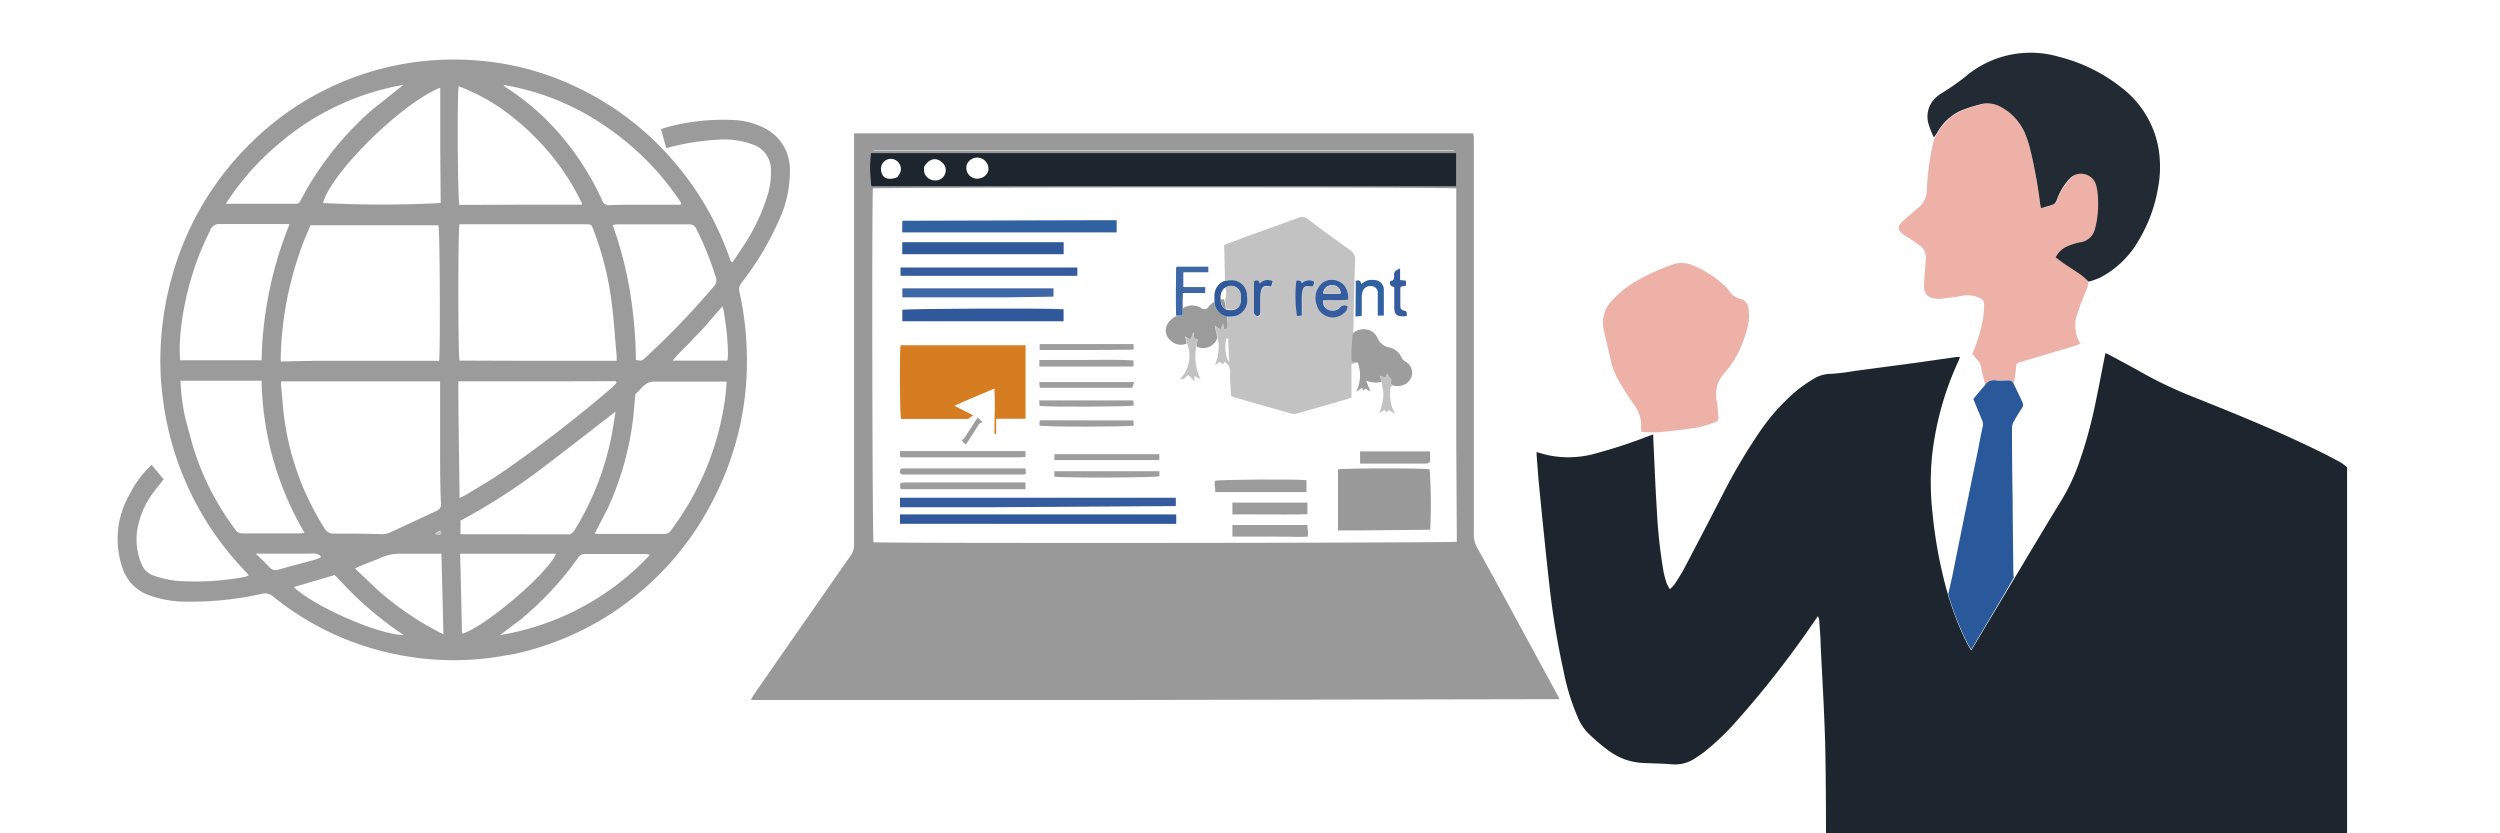
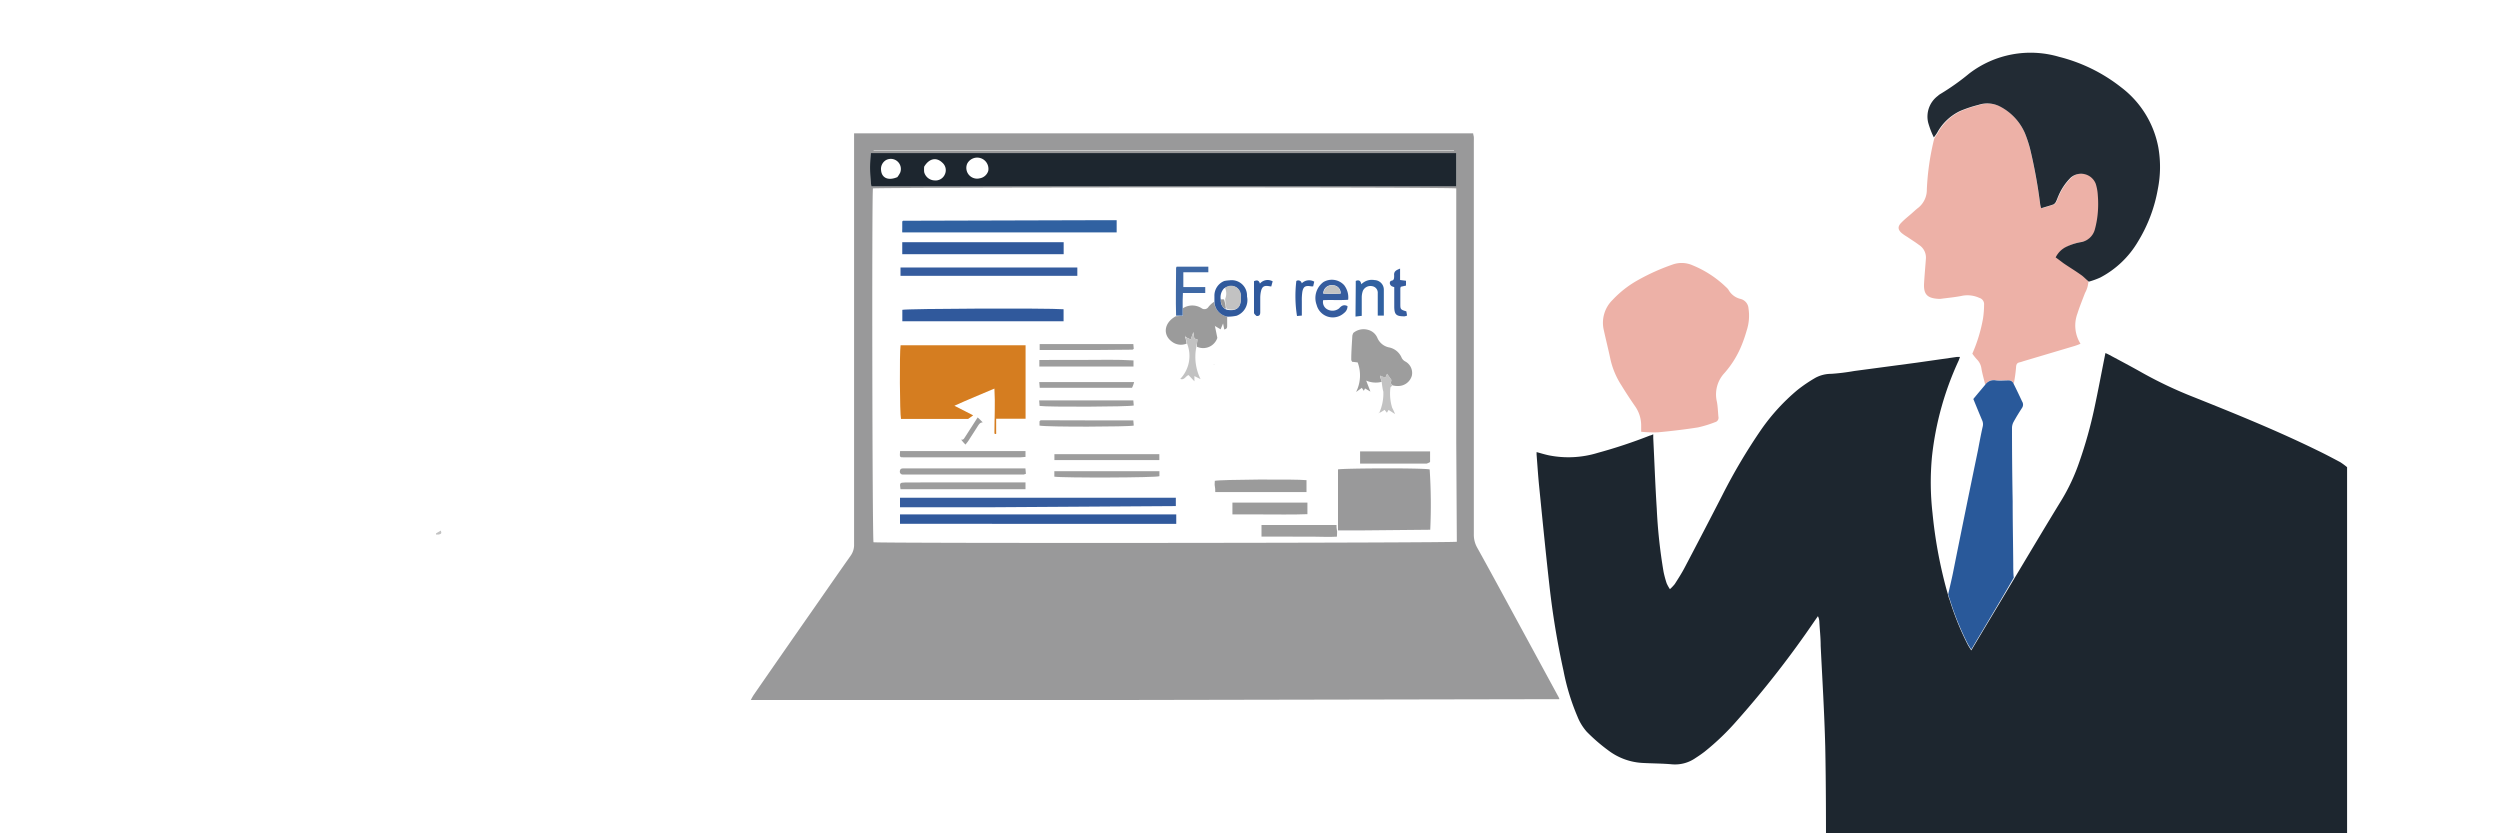
<svg xmlns="http://www.w3.org/2000/svg" id="レイヤー_1" data-name="レイヤー 1" viewBox="0 0 300 100">
  <defs>
    <style>.cls-1{fill:#1d262f;}.cls-2{fill:#99999a;}.cls-3{fill:#9b9b9b;}.cls-4{fill:#edb1a7;}.cls-5{fill:#222b34;}.cls-6{fill:#29599a;}.cls-7{fill:#c2c2c2;}.cls-8{fill:#d57d20;}.cls-9{fill:#3061a1;}.cls-10{fill:#30599c;}.cls-11{fill:#355c9e;}.cls-12{fill:#3e68a5;}.cls-13{fill:#9d9d9d;}</style>
  </defs>
  <path class="cls-1" d="M218.87,110.09c0-2.3.24-4.61.25-6.91,0-4.52,0-9-.09-13.55-.1-4-.35-8.09-.55-12.14,0-1-.11-1.92-.16-2.89a1.58,1.58,0,0,0-.17-.66l-.37.53a117.74,117.74,0,0,1-9.34,12,30.08,30.08,0,0,1-3.86,3.71c-.36.28-.74.54-1.13.79a4.29,4.29,0,0,1-2.79.75c-1.2-.11-2.4-.1-3.6-.17A7.45,7.45,0,0,1,193,90.05a21.23,21.23,0,0,1-2.59-2.24A6.23,6.23,0,0,1,189.3,86a27,27,0,0,1-1.68-5.51,97.35,97.35,0,0,1-1.7-10.32c-.44-3.92-.83-7.86-1.22-11.79-.13-1.28-.21-2.56-.31-3.84v-.29c.51.14,1,.29,1.47.39a12,12,0,0,0,5.88-.3A60.64,60.64,0,0,0,198,52.26c.11,0,.22-.08.39-.14,0,.18,0,.31,0,.44.14,2.82.24,5.65.42,8.47a62.6,62.6,0,0,0,.82,7.6A12.4,12.4,0,0,0,200,70a4.77,4.77,0,0,0,.39.7,5.23,5.23,0,0,0,.58-.61c.42-.66.84-1.31,1.2-2,1.5-2.85,3-5.73,4.47-8.59a68.6,68.6,0,0,1,4.74-8,24.25,24.25,0,0,1,4.3-4.69,17.78,17.78,0,0,1,2.18-1.48,4,4,0,0,1,1.9-.47,25.81,25.81,0,0,0,2.75-.34l7.5-1,4.83-.69.36,0c-.07.18-.11.33-.17.46a36.7,36.7,0,0,0-3.19,11.48,32.8,32.8,0,0,0,.06,6.79,55.26,55.26,0,0,0,1.61,8.92c.07.27.16.54.25.9s.16.5.23.71a33.3,33.3,0,0,0,2.12,5.23c.11.22.26.43.44.73,1.74-2.92,3.44-5.74,5.13-8.57,1.89-3.15,3.76-6.3,5.68-9.43a23.41,23.41,0,0,0,2.16-4.62,52.68,52.68,0,0,0,1.8-6.42c.47-2.19.88-4.4,1.33-6.64a3,3,0,0,1,.38.17c1.36.73,2.73,1.45,4.07,2.21a50,50,0,0,0,6.19,2.92c5,2,9.94,4,14.78,6.37.94.45,1.86.94,2.78,1.43a9,9,0,0,1,.8.59q0,27.06,0,54.1Z" />
  <path class="cls-2" d="M134.59,84H90.1a6.25,6.25,0,0,1,.35-.62q3.7-5.35,7.44-10.7c1.39-2,2.78-4,4.19-6a2.22,2.22,0,0,0,.41-1.37q0-24.15,0-48.29V16h74.29c0,.14.07.3.08.46s0,.45,0,.67q0,23.5,0,47a3.13,3.13,0,0,0,.41,1.6c1.74,3.13,3.44,6.29,5.15,9.43l4.53,8.34c.06.1.11.21.16.31a.36.36,0,0,1,0,.09.07.07,0,0,1-.05,0Zm40.16-31V22.61c-.92-.17-69.53-.13-70,0-.14,1.55-.07,41.91.07,42.46.91.14,69.37.09,70-.06ZM148.5,22.37h26.25v-4H104.5a16.43,16.43,0,0,0,.06,4ZM133.63,18H104.86v.1h69.62V18Z" />
-   <path class="cls-3" d="M60.88,78.61a33.94,33.94,0,0,1-9.2.5,34.94,34.94,0,0,1-9.75-2.22,34.15,34.15,0,0,1-9.17-5.32,1.44,1.44,0,0,0-1.35-.31,38.65,38.65,0,0,1-9.41.93,12.73,12.73,0,0,1-4.22-.8,5.1,5.1,0,0,1-3.1-3.3,10.68,10.68,0,0,1,.9-8.82,12.12,12.12,0,0,1,2.62-3.49l1.44,1.74c-.46.59-.92,1.14-1.34,1.72a10.27,10.27,0,0,0-1.79,4.13,7.44,7.44,0,0,0,.55,4.47,2.33,2.33,0,0,0,1.53,1.28,12.55,12.55,0,0,0,2.55.58,32.12,32.12,0,0,0,8.36-.5,3.21,3.21,0,0,0,.36-.17l-.61-.67a36.32,36.32,0,0,1-9.72-20.65,34.26,34.26,0,0,1-.29-4.41,37.48,37.48,0,0,1,2.64-13.79,35.68,35.68,0,0,1,8.51-12.63A34.54,34.54,0,0,1,56.86,7.23a33.42,33.42,0,0,1,11.85,3A35.1,35.1,0,0,1,81,19.54a35.89,35.89,0,0,1,6.52,11.33c.06.15.11.31.18.45s.07.07.18.18c.51-.76,1-1.48,1.5-2.25a22.89,22.89,0,0,0,2.83-6.17,9,9,0,0,0,.3-2.59,3.18,3.18,0,0,0-2.09-3.12,10,10,0,0,0-4.47-.59,28.49,28.49,0,0,0-6,1l-.63-2.28c.31-.1.56-.2.83-.27A26.07,26.07,0,0,1,88,14.4a9,9,0,0,1,3.79,1,5.53,5.53,0,0,1,3,5,14,14,0,0,1-1.34,6.09A34.75,34.75,0,0,1,89,33.91a1.27,1.27,0,0,0-.25,1.19,36.87,36.87,0,0,1,.85,6.8A35.93,35.93,0,0,1,86,59.14a35.43,35.43,0,0,1-13.46,15A35,35,0,0,1,61.4,78.54ZM52.81,54.54q0-4.36,0-8.77H33.73a3.33,3.33,0,0,0,0,.52c.13,1.41.23,2.82.43,4.22a32.8,32.8,0,0,0,4.76,12.85,1.23,1.23,0,0,0,1.19.67c1.87,0,3.74,0,5.62.07a2.45,2.45,0,0,0,1-.17c1.89-.86,3.76-1.76,5.65-2.62a.87.87,0,0,0,.53-1C52.82,58.47,52.82,56.59,52.81,54.54Zm11-11.24H74c0-.25,0-.41,0-.56-.19-2.09-.32-4.19-.58-6.27a37.72,37.72,0,0,0-2.19-8.85c-.27-.71-.27-.71-1-.71H55.88c-.25,0-.51,0-.74,0-.19.76-.18,15.68,0,16.36Zm-26.23,0H52.49a.4.4,0,0,0,.15,0l.06,0,0-.05c.15-1.67.08-15.6-.08-16.22H37.26a41.18,41.18,0,0,0-3.58,16.35ZM73,60.86,71.38,64a1.06,1.06,0,0,0,.27.07l8.1,0a.84.84,0,0,0,.76-.42A34,34,0,0,0,87,47.91c.1-.68.13-1.38.2-2.12-.34,0-.56,0-.79,0-2.65,0-5.3,0-7.94,0-1.07,0-1.51.92-2.2,1.47-.07.06,0,.26-.06.4L76,50A36.56,36.56,0,0,1,73,60.86ZM22.26,50.28c.41,1.46.76,2.95,1.25,4.38a32.36,32.36,0,0,0,4.72,8.88,1,1,0,0,0,.9.47c2.27,0,4.53,0,6.79,0a5.51,5.51,0,0,0,.62-.08,37.36,37.36,0,0,1-5.15-18.24H21.66A24.7,24.7,0,0,0,22.26,50.28Zm2.92-22.52c-2.91,5.6-3.89,12.44-3.55,15.47h9.76a45.91,45.91,0,0,1,3.36-16.34h-.86c-2.49,0-5,0-7.48,0A1.14,1.14,0,0,0,25.18,27.76Zm42.22,18H55c0,4.69.1,9.29.15,14a7.65,7.65,0,0,0,.76-.38c1.46-.9,3-1.75,4.38-2.73A155.76,155.76,0,0,0,73.49,46.46a5.08,5.08,0,0,0,.5-.54l-.08-.18ZM63.08,24.56l6.7,0s0,0,.06-.05l0-.11a29.53,29.53,0,0,0-8.27-10.3,23.3,23.3,0,0,0-6.54-3.75c-.18,1.43-.11,13.59.1,14.24Zm22.75,8.49a37.86,37.86,0,0,0-2.26-5.56.89.89,0,0,0-.91-.57H74.1a4,4,0,0,0-.58.09,44.75,44.75,0,0,1,2.08,8,54.88,54.88,0,0,1,.71,8.19c.72.11.72.11,1.11-.26a96.07,96.07,0,0,0,8.21-8.54A1.13,1.13,0,0,0,85.83,33.05Zm-33-15.44,0-7s0-.05,0-.06,0,0-.07,0c-4.64,1.91-13,10.16-14,13.81a133.09,133.09,0,0,0,14.12,0ZM68,64.12c.47.07.74-.17,1-.58a34.09,34.09,0,0,0,4.38-11.21c.19-.94.31-1.89.49-2.94-3.11,2.4-6.08,4.73-9.09,7a71.59,71.59,0,0,1-9.52,6.08v1.64Zm9.32-39.55h4.35l.08-.2a33,33,0,0,0-9.17-9.27,30.43,30.43,0,0,0-12.17-4.91.83.83,0,0,0,.28.28,31.11,31.11,0,0,1,4.86,3.88A33.06,33.06,0,0,1,72.24,24a.87.87,0,0,0,.94.62C74.49,24.55,75.8,24.57,77.27,24.57ZM44.65,13.18l3.76-3a31.31,31.31,0,0,0-15,7.11,31.5,31.5,0,0,0-6.31,7.17h8.41a.56.56,0,0,0,.54-.37c.29-.55.59-1.09.9-1.63A37.89,37.89,0,0,1,44.65,13.18ZM56.3,66.45H55.22c.08,3.27.15,6.43.22,9.6,2.66-.72,10.47-7.38,11.27-9.6Zm-11,4.33a36.26,36.26,0,0,0,7.91,5.34c-.08-3.31-.16-6.46-.24-9.67h-.86c-1.28,0-2.57,0-3.85,0a5.81,5.81,0,0,0-2.62.5c-.8.36-1.64.64-2.46,1-.16.06-.31.14-.58.27Zm17.48,3.34L60,76.21a31.75,31.75,0,0,0,18-9.63,4.64,4.64,0,0,0-.51-.1c-2.44,0-4.89,0-7.33,0a.88.88,0,0,0-.77.43A38.37,38.37,0,0,1,62.74,74.12ZM41.63,70.54,40.17,69l-4.92,1.45c2.58,2.4,10.14,5.7,13.2,5.76A41.82,41.82,0,0,1,41.63,70.54Zm45.73-28a31.29,31.29,0,0,0-.64-5.79c-.74.82-1.39,1.56-2,2.28s-1.36,1.4-2,2.14a23.93,23.93,0,0,0-2,2.1H87.3C87.32,43.06,87.34,42.88,87.36,42.54ZM36.53,66.44H33.69c-.95,0-1.89,0-3,0,.65.63,1.15,1.09,1.61,1.6a1,1,0,0,0,1.17.3c1.41-.4,2.83-.76,4.23-1.15a8,8,0,0,0,.77-.29l0-.2a2.38,2.38,0,0,0-.62-.27C37.46,66.41,37.07,66.45,36.53,66.44Zm16.2-2.3c.22-.07.29-.2.11-.49l-.57.34,0,.13A3.52,3.52,0,0,0,52.73,64.14Z" />
  <path class="cls-4" d="M250.61,33.8a3.3,3.3,0,0,1-.41,1.36c-.31.82-.65,1.64-.91,2.47a4.12,4.12,0,0,0,.37,3.62,6.74,6.74,0,0,1-.69.26l-6.15,1.83a4.75,4.75,0,0,1-.46.14c-.31.06-.41.24-.43.55-.05.68-.15,1.35-.27,2a.67.67,0,0,0-.64-.39c-.5,0-1,0-1.5,0a1.26,1.26,0,0,0-1.3.51c-.15-.65-.34-1.28-.45-1.93a1.9,1.9,0,0,0-.55-1.1,6.7,6.7,0,0,1-.54-.68,18.66,18.66,0,0,0,1.28-4.2,11.52,11.52,0,0,0,.13-1.67.78.78,0,0,0-.56-.82,3.43,3.43,0,0,0-2.05-.26c-.85.18-1.73.25-2.6.37a1.51,1.51,0,0,1-.3,0c-1.39-.08-1.77-.62-1.69-1.91.06-1,.15-1.95.22-2.93a1.8,1.8,0,0,0-.83-1.63c-.45-.34-.93-.63-1.39-.95a5.7,5.7,0,0,1-.65-.44c-.5-.42-.55-.8-.09-1.27s.86-.77,1.3-1.16c.25-.22.5-.46.77-.66a2.77,2.77,0,0,0,1-2.17,30.86,30.86,0,0,1,.86-6,.69.69,0,0,1,.06-.18l.4-.61a6.14,6.14,0,0,1,2.75-2.61,15.21,15.21,0,0,1,2.22-.74,3.33,3.33,0,0,1,2.57.2A6.53,6.53,0,0,1,243,16a15.91,15.91,0,0,1,.58,1.77,60.2,60.2,0,0,1,1.24,6.8A3.54,3.54,0,0,0,245,25c.51-.16,1-.29,1.46-.46a.74.74,0,0,0,.31-.34c.11-.21.18-.44.28-.66a6.78,6.78,0,0,1,1.56-2.26,1.89,1.89,0,0,1,3,.75,5.64,5.64,0,0,1,.25,1.41,12.62,12.62,0,0,1,0,2,11.07,11.07,0,0,1-.36,2.07,2.09,2.09,0,0,1-1.76,1.53,7,7,0,0,0-1.59.51,2.76,2.76,0,0,0-1.35,1.31c.33.26.64.51,1,.74.68.46,1.39.89,2.06,1.37A8.16,8.16,0,0,1,250.61,33.8Z" />
  <path class="cls-5" d="M250.66,33.8c-.34-.27-.6-.58-.92-.8-.67-.48-1.38-.91-2.06-1.37-.32-.23-.63-.48-1-.74a2.76,2.76,0,0,1,1.35-1.31,7,7,0,0,1,1.59-.51,2.09,2.09,0,0,0,1.76-1.53,11.07,11.07,0,0,0,.36-2.07,12.62,12.62,0,0,0,0-2,5.64,5.64,0,0,0-.25-1.41,1.89,1.89,0,0,0-3-.75A6.78,6.78,0,0,0,247,23.53c-.1.22-.17.45-.28.66a.74.74,0,0,1-.31.34c-.46.17-1,.3-1.46.46a3.54,3.54,0,0,1-.12-.42,60.2,60.2,0,0,0-1.24-6.8A15.91,15.91,0,0,0,243,16a6.53,6.53,0,0,0-3-3.22,3.33,3.33,0,0,0-2.57-.2,15.21,15.21,0,0,0-2.22.74,6.14,6.14,0,0,0-2.75,2.61,5.9,5.9,0,0,1-.4.56,10.36,10.36,0,0,1-.68-1.78,3.1,3.1,0,0,1,1.17-3.21,1.66,1.66,0,0,1,.34-.25,28.23,28.23,0,0,0,3.42-2.43,12.1,12.1,0,0,1,10.78-2,19.82,19.82,0,0,1,7.45,3.66A11.74,11.74,0,0,1,259,17.69a13.56,13.56,0,0,1-.06,5A18,18,0,0,1,256.55,29a11.38,11.38,0,0,1-4.51,4.3A9.39,9.39,0,0,1,250.66,33.8Z" />
  <path class="cls-4" d="M209.09,41.19a11.65,11.65,0,0,1-2.15,3.57,3.76,3.76,0,0,0-.91,3.46c.11.58.12,1.19.18,1.79a.54.54,0,0,1-.4.65,13.59,13.59,0,0,1-2.06.63c-1.59.25-3.2.44-4.81.59a15,15,0,0,1-2-.07c0-.27,0-.48,0-.69a4,4,0,0,0-.73-2.37c-.57-.82-1.12-1.66-1.64-2.51a9.61,9.61,0,0,1-1.31-3.09c-.25-1.19-.55-2.37-.81-3.56A3.83,3.83,0,0,1,193.5,36a12.45,12.45,0,0,1,3.06-2.39,25.31,25.31,0,0,1,4.11-1.85,3.24,3.24,0,0,1,2.45.08,12.63,12.63,0,0,1,4,2.61,1.7,1.7,0,0,1,.29.31,2.25,2.25,0,0,0,1.49,1.12,1.26,1.26,0,0,1,.92,1.13,5.71,5.71,0,0,1-.22,2.66A16,16,0,0,1,209.09,41.19Z" />
  <path class="cls-6" d="M238.21,46.19a1.25,1.25,0,0,1,1.31-.54c.5.05,1,0,1.5,0a.63.63,0,0,1,.63.44c.36.71.68,1.4,1,2.08a.7.7,0,0,1,0,.77c-.35.54-.69,1.09-1,1.65a1.58,1.58,0,0,0-.21.73q0,4.41.08,8.83c0,2.5.05,5,.07,7.51,0,.54,0,1.08.06,1.66-1.66,2.88-3.36,5.7-5.1,8.62-.18-.3-.33-.51-.44-.73A33.3,33.3,0,0,1,234,72c-.07-.21-.15-.42-.22-.67.19-.87.4-1.71.57-2.55q1.47-7.35,3-14.72c.19-1,.36-1.93.58-2.89a1.14,1.14,0,0,0-.08-.75c-.35-.83-.69-1.66-1.05-2.54C237.23,47.35,237.71,46.79,238.21,46.19Z" />
  <path class="cls-1" d="M148.43,22.37H104.56a16.43,16.43,0,0,1-.06-4h70.25v4Zm-29.84-1.86a1.35,1.35,0,0,0-2.53-.86,1.29,1.29,0,0,0,1.5,1.75A1.29,1.29,0,0,0,118.59,20.51ZM110.9,20a3.53,3.53,0,0,0,0,.65,1.33,1.33,0,0,0,1.24,1,1.21,1.21,0,0,0,1.24-.72,1.19,1.19,0,0,0-.3-1.41C112.37,18.83,111.5,19,110.9,20Zm-3.23,1.27a3.19,3.19,0,0,0,.35-.55,1.21,1.21,0,0,0-1.68-1.52,1.23,1.23,0,0,0-.61,1.24C105.81,21.35,106.58,21.72,107.67,21.26Z" />
  <path class="cls-7" d="M133.7,18h40.78v.1H104.86V18Z" />
  <path class="cls-7" d="M52.67,64.14l-.35,0,0-.13.57-.34C53,63.94,53,64.07,52.67,64.14Z" />
  <path class="cls-8" d="M116.18,50.27c-.88,0-1.76,0-2.64,0h-5.42c-.15-.6-.19-7.9-.05-8.84h15v8.82h-3.53c0,.58,0,1.09,0,1.6,0,.12.08.33-.21.18,0-1.84.11-3.59,0-5.4-1.63.69-3.17,1.32-4.8,2.06l2.25,1.15Z" />
  <path class="cls-2" d="M163.16,63.65h-2.6V56.33c.55-.14,10.09-.19,11,0a64.74,64.74,0,0,1,.07,7.24l0,0s0,0-.06,0Z" />
  <path class="cls-9" d="M133,26.42h1v1.47H108.27a3,3,0,0,1,0-.39c0-.32,0-.64,0-.92l.09-.09s0,0,.06,0Z" />
  <path class="cls-10" d="M121.92,61.73h19.23v1.13H108V61.73Z" />
  <path class="cls-11" d="M119.13,60.87H108V59.73h33.1v1l0,0-.06,0Z" />
  <path class="cls-10" d="M118.39,38.55H108.28V37.18c.53-.15,17.35-.22,19.35-.07v1.44Z" />
  <path class="cls-10" d="M124.87,29.06h2.77V30.5H108.27V29.06Z" />
  <path class="cls-11" d="M117.06,33.1h-9v-1h21.22v1Z" />
-   <path class="cls-12" d="M121,35.68H108.28V34.6h18.14v1l0,0s0,0-.06,0Z" />
  <path class="cls-3" d="M153.14,59.05h-7.31c0-.28,0-.5-.05-.71s0-.44,0-.64c.58-.16,9.69-.22,11-.08v1.43Z" />
  <path class="cls-3" d="M151.08,61.73h-3.19V60.31h9V61.7C155,61.78,153.08,61.72,151.08,61.73Z" />
-   <path class="cls-13" d="M151.38,64.39h-3.49V63h9c0,.2,0,.42.05.63s0,.44,0,.77c-1,.06-1.88,0-2.8,0Z" />
+   <path class="cls-13" d="M151.38,64.39V63h9c0,.2,0,.42.05.63s0,.44,0,.77c-1,.06-1.88,0-2.8,0Z" />
  <path class="cls-13" d="M110.88,57.89h12.18v.81h-15c-.12-.74-.09-.79.54-.8Z" />
  <path class="cls-3" d="M171.21,55.63h-8V54.17h8.4c0,.41,0,.82,0,1.22C171.64,55.48,171.41,55.55,171.21,55.63Z" />
  <path class="cls-13" d="M108.44,56.21h14.61l.06.64a1.34,1.34,0,0,1-.26.09c-.22,0-.44,0-.66,0H108.37a.34.34,0,0,1-.39-.34C108,56.31,108.1,56.2,108.44,56.21Z" />
  <path class="cls-13" d="M114.27,54.13h8.79v.7l-.6.05h-14c-.51,0-.51,0-.45-.75Z" />
  <path class="cls-13" d="M130.17,43.19c2,0,3.88-.06,5.85.06l0,.73h-11.3V43.2C126.54,43.18,128.32,43.2,130.17,43.19Z" />
  <path class="cls-13" d="M137.53,55.21h-11l0-.71h12.59v.71Z" />
  <path class="cls-13" d="M138,56.54h1.13l0,.6c-.22.19-11.64.22-12.61.06l0-.66Z" />
  <path class="cls-13" d="M132.53,50.45H136l.05.62c-.56.15-10.36.19-11.31,0l0-.51.09-.08s0-.05.06-.05Z" />
  <path class="cls-13" d="M131.64,42h-6.88v-.71H136l.05.56c-.07.06-.11.11-.15.11Z" />
  <path class="cls-13" d="M129.88,48.05H136l.05.61c-.56.16-10.36.2-11.3.05l-.05-.66h5.17Z" />
  <path class="cls-13" d="M135.84,46.54H124.77l-.06-.69h11.38A3.06,3.06,0,0,1,135.84,46.54Z" />
  <path class="cls-13" d="M115.33,52.74c.26.09.35-.1.46-.27l1.53-2.38c.22.2.41.38.61.6-.28,0-.41.16-.55.37-.38.61-.77,1.2-1.15,1.8-.09.14-.2.27-.37.49A5,5,0,0,1,115.33,52.74Z" />
-   <path class="cls-7" d="M147,33.66l-.1-4.26,2.39-.91c2.18-.79,4.38-1.57,6.56-2.37a1,1,0,0,1,1.05.15c1.68,1.27,3.39,2.51,5.11,3.74a1.3,1.3,0,0,1,.61,1.23c-.09,2.09-.12,4.19-.18,6.29,0,.76,0,1.52-.05,2.38a2.45,2.45,0,0,1-.07.37c-.05,1-.09,1.94-.13,2.91,0,.06,0,.13.09.22l.63.05-.73.26v4c-.63.19-1.2.38-1.78.54l-4.8,1.37a1.13,1.13,0,0,1-.63,0c-2.26-.63-4.52-1.28-6.78-1.93l-.46-.17c-.05-.93-.14-1.87-.13-2.8a1.28,1.28,0,0,0-.66-1.31l-.22.32-.3-.34c-.16.11-.33.24-.55.37h-.06a5.52,5.52,0,0,0,.34-3.14c-.14-.56-.23-1-.33-1.46l0,0c.24.12.42.23.64.36l.3-.71.14.73c.35-.09.35-.32.35-.54a7.23,7.23,0,0,1,.07-1,5.05,5.05,0,0,0,1.08-.11,2,2,0,0,0,1.25-2.32,1.84,1.84,0,0,0-2.1-1.93Zm11.81.21A2.38,2.38,0,0,0,158,36.6a2,2,0,0,0,3.28.91,1,1,0,0,0,.4-.82c-.42-.22-.68,0-1,.27a1.27,1.27,0,0,1-1.37.18A1,1,0,0,1,158.8,36c1-.06,2,0,3-.05a2.42,2.42,0,0,0-.49-1.76A2,2,0,0,0,158.77,33.87Zm-2.61.11c-.09-.34-.31-.4-.6-.26a15.17,15.17,0,0,0,.08,4.2l.58-.05c0-.61,0-1.18,0-1.74a6.64,6.64,0,0,1,.06-1.1c.12-.64.39-.78,1.05-.67a1.38,1.38,0,0,0,.25,0l.13-.56A1.31,1.31,0,0,0,156.16,34Zm-5.31,4c.3,0,.37-.17.36-.43,0-.59,0-1.18,0-1.77a3.58,3.58,0,0,1,.11-.87c.14-.48.37-.6.88-.53l.33.05.17-.62a1.22,1.22,0,0,0-1.53.27c-.13-.43-.37-.43-.71-.29,0,1.29,0,2.54,0,3.8C150.49,37.67,150.64,37.79,150.85,37.93Zm-3.47,2.76c-.11-.21-.21-.19-.28,0a4.39,4.39,0,0,0,.14,2.33c0,.11.13.21.23.38C147.45,42.48,147.42,41.64,147.38,40.69Z" />
  <path class="cls-13" d="M162.92,43.49l-.68-.08c0-.09-.1-.16-.09-.22,0-1,.08-1.94.13-2.91a1.52,1.52,0,0,1,.12-.33,1.93,1.93,0,0,1,1.76-.37,1.67,1.67,0,0,1,1.14,1,1.94,1.94,0,0,0,1.34,1.1,2.08,2.08,0,0,1,1.57,1.28,1.06,1.06,0,0,0,.39.4,1.56,1.56,0,0,1,.82,1.73,1.7,1.7,0,0,1-1.64,1.23,2.44,2.44,0,0,1-.61-.06c-.51-.25-.06-.58-.28-.77l-.44-.62-.21.48c-.22-.09-.4-.16-.58-.25L165.6,45a.42.42,0,0,1,.05.14c0,.26.1.47.16.68a2.88,2.88,0,0,1-1.87-.15l.51,1.32-.65-.38-.14.29-.24-.36-.69.5A4.44,4.44,0,0,0,162.92,43.49Z" />
  <path class="cls-3" d="M147.26,38c0,.34,0,.68,0,1s0,.45-.35.54l-.14-.73-.3.71-.64-.38c-.07,0-.08-.06-.1-.06l.06.06c.1.45.19.9.29,1.41a1.79,1.79,0,0,1-2.44,1.06,4.15,4.15,0,0,1,.06-.88l-.38-.1-.11-.78-.32.88a4.61,4.61,0,0,1-.63-.3.91.91,0,0,0-.06-.16c0,.07,0,.14.05.27s.1.48.15.69a1.78,1.78,0,0,1-1.73-.2c-1.18-.83-1-2.31.43-3.08l.84-.05V37a2.06,2.06,0,0,1,2.27,0,.57.57,0,0,0,.82-.19,2.9,2.9,0,0,1,.66-.59A2,2,0,0,0,147.26,38Z" />
  <path class="cls-12" d="M141.92,36.88c0,.36,0,.65,0,1l-.79,0c-.06-1.9,0-3.8,0-5.71,0,0,0-.08.07-.17H145v.67h-3v1.78h2.63l0,.71h-2.68C141.92,35.8,141.91,36.3,141.92,36.88Z" />
  <path class="cls-10" d="M147.32,38a1.88,1.88,0,0,1-1.59-1.78c0-.28,0-.51,0-.73a1.89,1.89,0,0,1,1.18-1.77,3.88,3.88,0,0,1,.63-.08,1.84,1.84,0,0,1,2.1,1.93,2,2,0,0,1-1.25,2.32A5.05,5.05,0,0,1,147.32,38Zm-.82-2a1.15,1.15,0,0,0,.68,1.16c1.14.23,1.7-.2,1.71-1.34V35.6c-.06-1.13-.9-1.6-2-1A1.55,1.55,0,0,0,146.5,36Z" />
  <path class="cls-9" d="M162.69,34.27c0-.23,0-.4,0-.56.36-.14.58-.06.67.4a1.76,1.76,0,0,1,1.58-.5,1.15,1.15,0,0,1,1.12,1.16c0,1,0,2,0,3.1l-.73,0V36c0-.28,0-.55,0-.82a.79.79,0,0,0-.68-.84,1,1,0,0,0-1.1.55,2.35,2.35,0,0,0-.14.79c0,.72,0,1.44,0,2.22l-.75.09Z" />
  <path class="cls-7" d="M142.26,40.47l.62.26.32-.88.11.78.38.1c0,.29-.08.55-.12.87a6,6,0,0,0,.5,3.9l-.74-.37v.63l-.7-.75c-.35.11-.51.65-1,.46a4,4,0,0,0,.84-4.19,6.14,6.14,0,0,1-.18-.74C142.25,40.48,142.26,40.47,142.26,40.47Z" />
  <path class="cls-11" d="M167.3,33.09c-.07-.56.28-.68.71-.86V33.6l.71.09v.58l-.62.14a.66.66,0,0,0-.06.2c0,.62,0,1.24,0,1.86s0,.69.72.89l.09.51a2.33,2.33,0,0,1-.29.09c-1,0-1.24-.18-1.25-1.16,0-.4,0-.79,0-1.19V34.45a1.42,1.42,0,0,1-.31-.11c-.29-.18-.3-.61,0-.66S167.29,33.38,167.3,33.09Z" />
  <path class="cls-7" d="M165.81,45.89c-.06-.27-.11-.48-.15-.75v-.06l.58.23.21-.48.44.62c.22.19-.23.52.22.76-.07.13-.25.22-.26.31a5.78,5.78,0,0,0,.21,2.41,8,8,0,0,1,.35.76l-.78-.5-.2.34-.28-.35a6.11,6.11,0,0,1-.59.36h-.05A5.64,5.64,0,0,0,166,47C165.91,46.68,165.86,46.32,165.81,45.89Z" />
  <path class="cls-7" d="M165.51,49.55l-.19.05.15-.06Z" />
  <path class="cls-7" d="M145.78,43.75l-.2.06a.4.4,0,0,1,.16-.07Z" />
  <path class="cls-11" d="M158.82,33.84a2,2,0,0,1,2.47.37,2.42,2.42,0,0,1,.49,1.76c-1,.08-2,0-3,.05a1,1,0,0,0,.53,1.12A1.27,1.27,0,0,0,160.7,37c.28-.31.54-.49,1-.27a1,1,0,0,1-.4.82A2,2,0,0,1,158,36.6,2.38,2.38,0,0,1,158.82,33.84Zm2.06,1.39a.94.94,0,0,0-.95-1,1,1,0,0,0-1.14,1C159.45,35.27,160.11,35.27,160.88,35.23Z" />
  <path class="cls-10" d="M156.21,34a1.24,1.24,0,0,1,1.5-.2l-.13.56a1.38,1.38,0,0,1-.25,0c-.66-.11-.93,0-1.05.67a6.64,6.64,0,0,0-.06,1.1c0,.56,0,1.13,0,1.74l-.58.05a15.17,15.17,0,0,1-.08-4.2A.42.42,0,0,1,156.21,34Z" />
  <path class="cls-10" d="M150.79,37.92c-.15-.13-.3-.25-.31-.38,0-1.26,0-2.51,0-3.8.34-.14.58-.14.71.29a1.22,1.22,0,0,1,1.53-.27l-.17.62-.33-.05c-.51-.07-.74.05-.88.53a3.58,3.58,0,0,0-.11.87c0,.59,0,1.18,0,1.77C151.22,37.76,151.15,37.94,150.79,37.92Z" />
  <path class="cls-7" d="M165.66,45.09a.24.24,0,0,1-.06-.08l.06.05Z" />
  <path class="cls-7" d="M142.24,40.48a1.6,1.6,0,0,1-.05-.21.91.91,0,0,1,.06.16S142.25,40.48,142.24,40.48Z" />
  <path class="cls-7" d="M145.78,39.14l-.06-.06s0,0,.05,0Z" />
  <path class="cls-7" d="M147,34.53a1.2,1.2,0,0,1,1.92,1.07v.22c0,1.14-.57,1.57-1.74,1.23a6.74,6.74,0,0,1-.16-1.19A1.66,1.66,0,0,0,147,34.53Z" />
  <path class="cls-2" d="M146.5,35.94a.81.81,0,0,1,.39,0,6.35,6.35,0,0,1,.22,1.12C146.61,36.88,146.51,36.46,146.5,35.94Z" />
  <path class="cls-7" d="M160.83,35.25c-.72,0-1.38,0-2,0a1,1,0,0,1,1.14-1A.88.88,0,0,1,160.83,35.25Z" />
</svg>